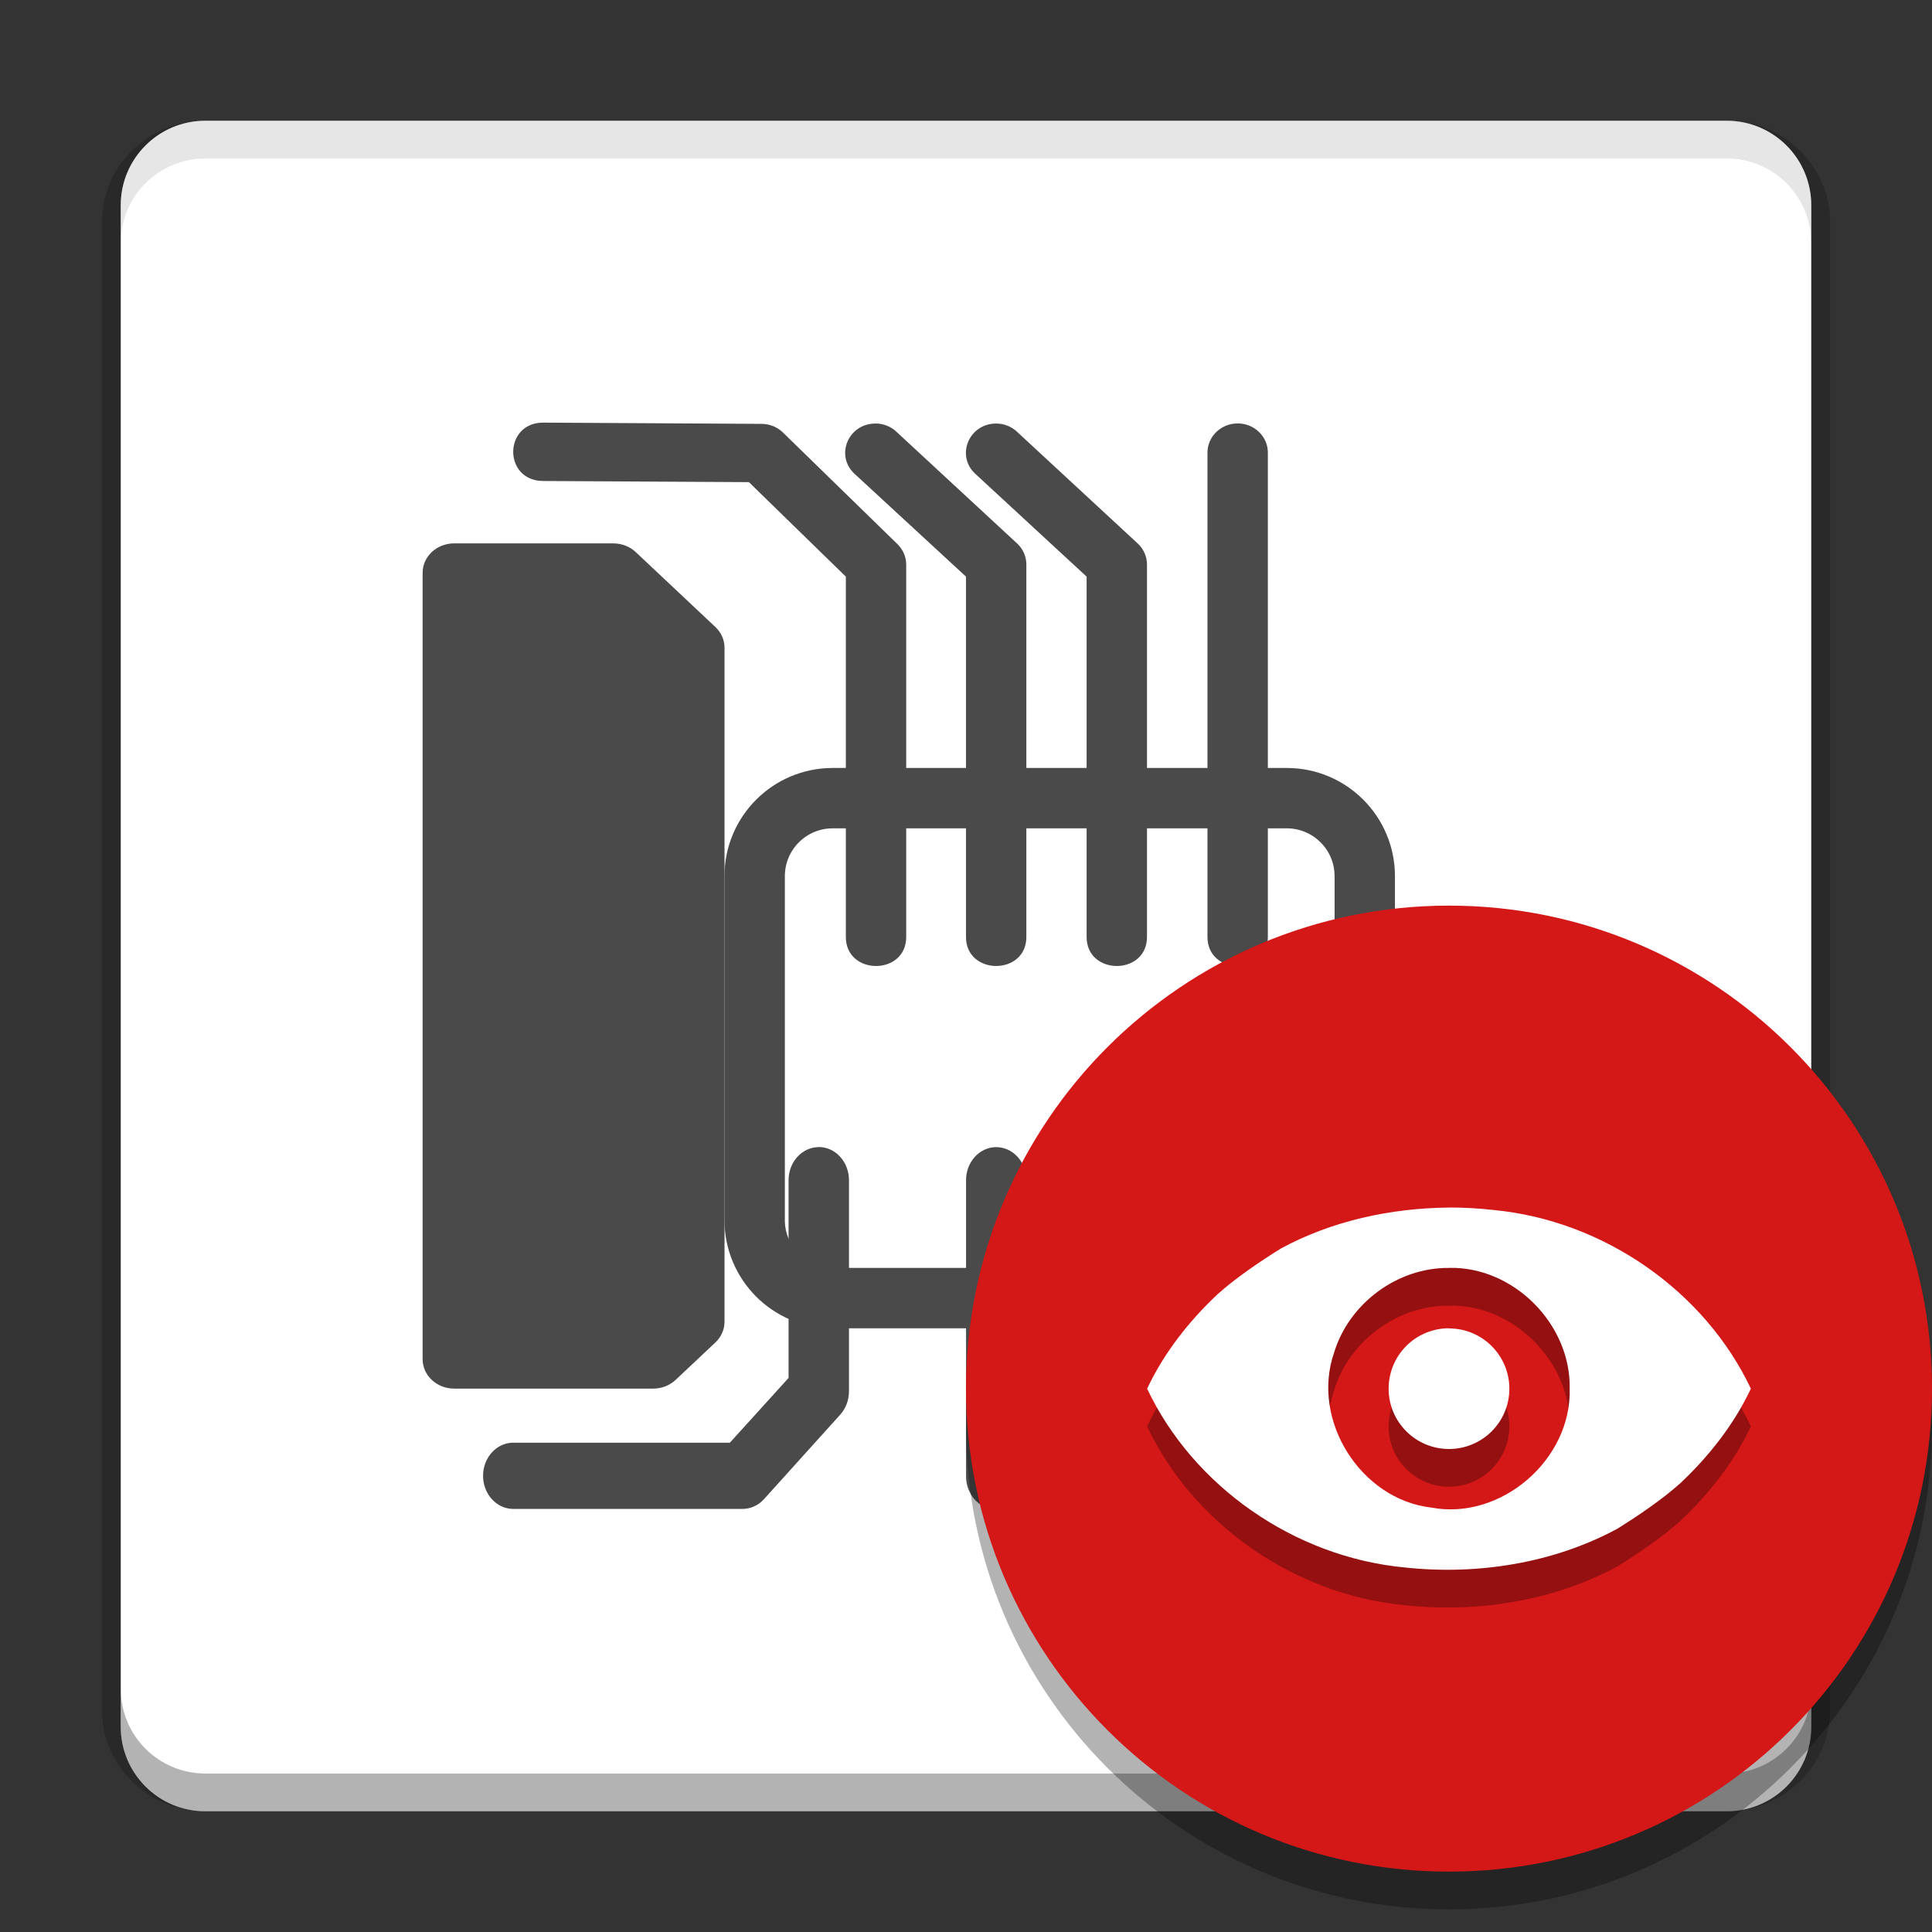
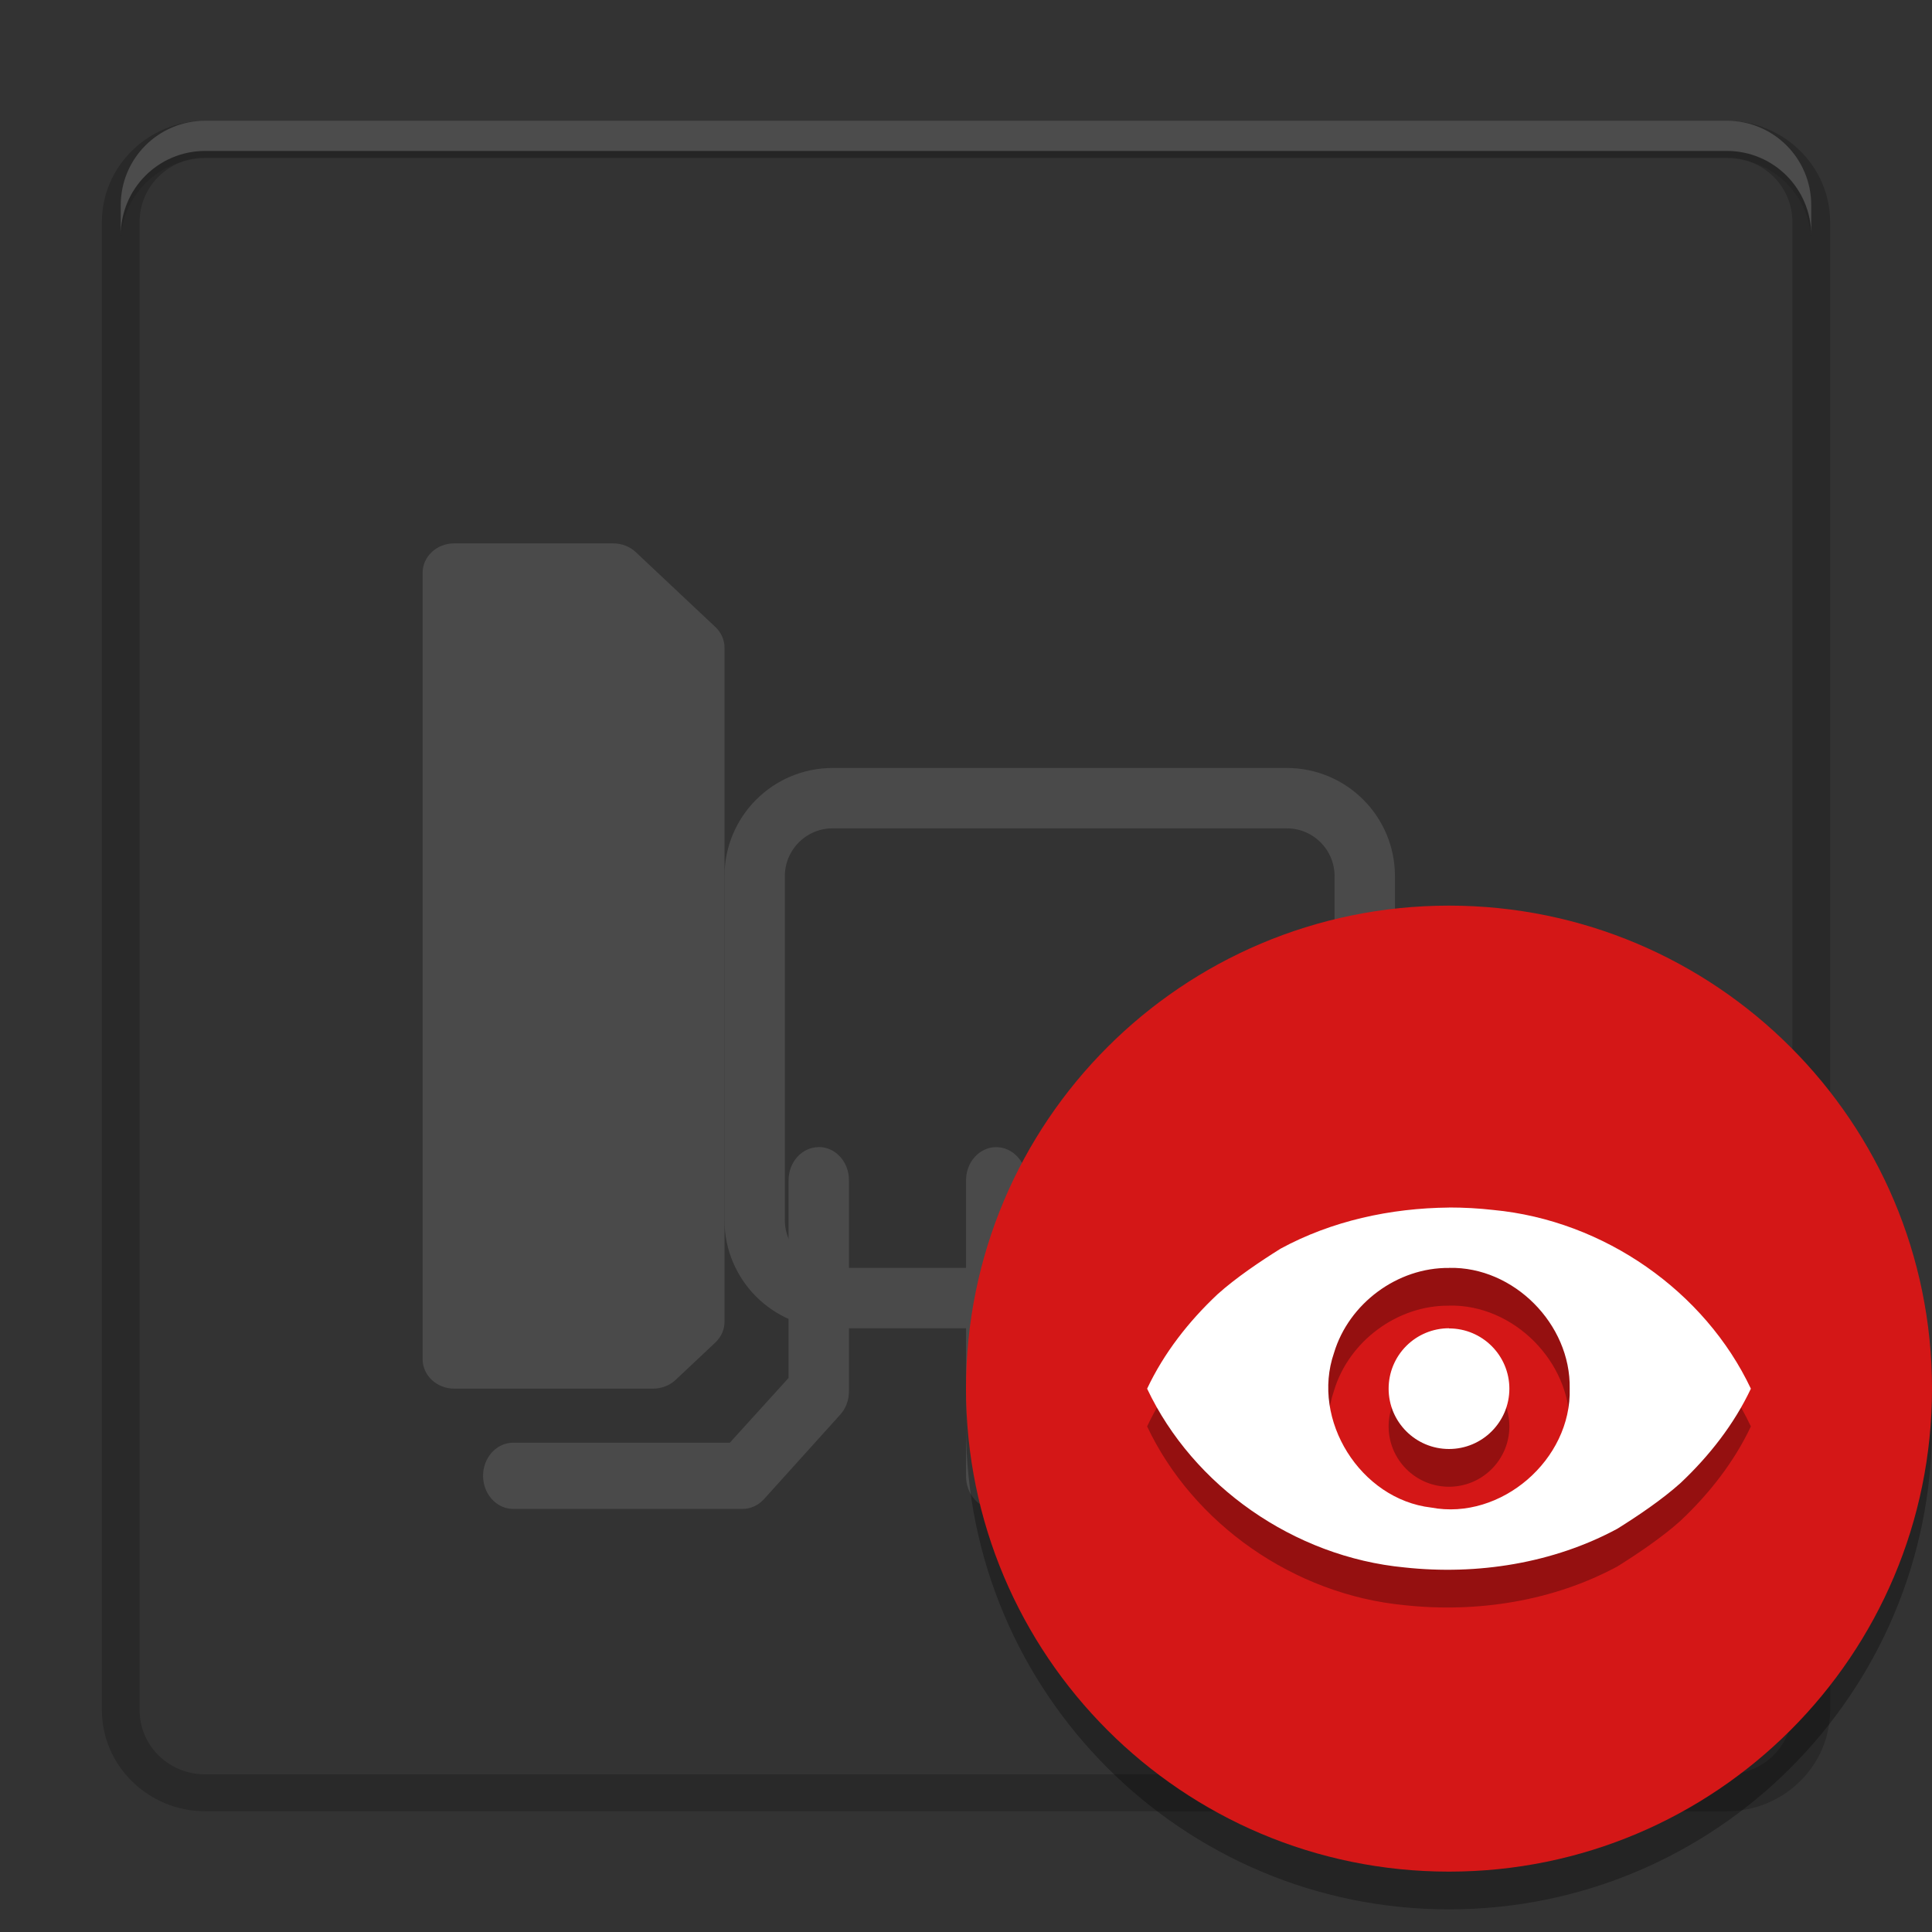
<svg xmlns="http://www.w3.org/2000/svg" xmlns:xlink="http://www.w3.org/1999/xlink" width="512" height="512" version="1.1" viewBox="0 0 384 384">
  <rect x="0" y="0" width="384" height="384" fill="#333333" stroke="none" />
  <defs>
    <filter id="alpha" x="0%" y="0%" width="100%" height="100%">
      <feColorMatrix in="SourceGraphic" values="0 0 0 0 1 0 0 0 0 1 0 0 0 0 1 0 0 0 1 0" />
    </filter>
    <mask id="d">
      <g filter="url(#alpha)">
        <rect width="384" height="384" fill-opacity=".2" />
      </g>
    </mask>
    <clipPath id="f">
      <rect width="384" height="384" />
    </clipPath>
    <g id="a" clip-path="url(#f)">
      <path d="m40.805 24c-9.309 0-16.805 7.496-16.805 16.805v6c0-9.309 7.496-16.805 16.805-16.805h302.4c9.301 0 16.793 7.496 16.793 16.805v-6c0-9.309-7.492-16.805-16.793-16.805z" fill="#fff" />
    </g>
    <clipPath id="e">
      <rect width="384" height="384" />
    </clipPath>
  </defs>
  <path d="m40.801 24c-11.305 0-20.551 9.044-20.551 20.102v295.8c0 11.058 9.246 20.102 20.551 20.102h302.4c11.305 0 20.551-9.044 20.551-20.102v-295.8c0-11.058-9.246-20.102-20.551-20.102zm0 7.336h302.4c7.25 0 13.051 5.674 13.051 12.766v295.8c0 7.092-5.801 12.766-13.051 12.766h-302.4c-7.25 0-13.051-5.674-13.051-12.766v-295.8c0-7.092 5.801-12.766 13.051-12.766z" color="#000000" color-rendering="auto" dominant-baseline="auto" image-rendering="auto" opacity=".2" shape-rendering="auto" solid-color="#000000" style="font-feature-settings:normal;font-variant-alternates:normal;font-variant-caps:normal;font-variant-ligatures:normal;font-variant-numeric:normal;font-variant-position:normal;isolation:auto;mix-blend-mode:normal;shape-padding:0;text-decoration-color:#000000;text-decoration-line:none;text-decoration-style:solid;text-indent:0;text-orientation:mixed;text-transform:none;white-space:normal" />
-   <path d="m360 343.2v-302.4c0-9.277-7.523-16.801-16.801-16.801h-302.4c-9.277 0-16.801 7.523-16.801 16.801v302.4c0 9.277 7.523 16.801 16.801 16.801h302.4c9.277 0 16.801-7.523 16.801-16.801z" fill="#fff" />
-   <path transform="scale(.75)" d="m32 447.6v10c0 12.37 10.031 22.4 22.4 22.4h403.2c12.37 0 22.4-10.031 22.4-22.4v-10c1e-5 12.37-10.031 22.4-22.4 22.4h-403.2c-12.37 0-22.4-10.031-22.4-22.4z" opacity=".3" stroke-width="1.333" />
  <use width="100%" height="100%" mask="url(#d)" xlink:href="#a" />
  <g fill="#4a4a4a">
-     <path d="m108.12 84c-8.105-0.145-8.176 11.656-0.07 11.602l40.801 0.227 19.266 18.781v71.508c-0.113 7.844 12.117 7.844 12 0v-14.387c8e-3 -0.137 8e-3 -0.273 0-0.406v-59.113c-4e-3 -1.535-0.641-3-1.762-4.082l-22.73-22.16c-1.113-1.09-2.633-1.711-4.223-1.723l-43.285-0.246zm137.78 0.16c-3.312 0.051-5.957 2.688-5.906 5.891v96.066c-0.113 7.844 12.117 7.844 12 0v-14.387c8e-3 -0.137 8e-3 -0.27 0-0.406v-81.277c0.055-3.273-2.707-5.941-6.094-5.891zm-71.883 0.023c-5.387-0.02-8.07 6.301-4.219 9.945l22.199 20.48v56.715c-0.012 0.195-0.012 0.391 0 0.586v14.207c-0.113 7.844 12.113 7.844 12 0v-73.906c4e-3 -1.531-0.617-3-1.727-4.09l-23.941-22.16c-1.125-1.137-2.68-1.781-4.309-1.789zm24 0c-5.387-0.02-8.07 6.301-4.219 9.945l22.176 20.48v71.508c-0.117 7.844 12.113 7.844 12 0v-14.387c4e-3 -0.137 4e-3 -0.273 0-0.406v-59.113c0-1.527-0.621-2.996-1.73-4.082l-23.938-22.16c-1.121-1.129-2.664-1.777-4.285-1.789z" />
    <path d="m162.64 228c-3.305 0.059-5.945 3.035-5.906 6.656v16.32c-4e-3 0.152-4e-3 0.309 0 0.461v22.438l-11.672 12.875h-42.961c-2.164-0.035-4.176 1.211-5.269 3.262-1.09 2.051-1.09 4.582 0 6.633 1.094 2.051 3.106 3.297 5.269 3.262h45.469c1.598 8e-3 3.133-0.688 4.266-1.926l15.141-16.781c1.125-1.23 1.758-2.902 1.762-4.644v-41.918c0.019-1.777-0.617-3.484-1.766-4.738-1.145-1.254-2.707-1.945-4.328-1.918zm35.273 0c-3.305 0.059-5.945 3.035-5.902 6.66v58.672c-0.031 2.371 1.105 4.578 2.973 5.773 1.871 1.195 4.18 1.195 6.051 0 1.867-1.195 3.004-3.402 2.977-5.773v-41.43c4e-3 -0.152 4e-3 -0.309 0-0.461v-16.781c0.016-1.777-0.621-3.484-1.766-4.738-1.148-1.254-2.711-1.945-4.328-1.918zm24.023 0c-3.312 0.043-5.969 3.027-5.926 6.66v16.781c-0.012 0.223-0.012 0.445 0 0.668v24.465c4e-3 1.738 0.637 3.398 1.758 4.625l15.137 16.781c1.133 1.242 2.668 1.938 4.266 1.93h45.473c2.164 0.031 4.176-1.215 5.266-3.262 1.09-2.051 1.09-4.586 0-6.633-1.09-2.051-3.102-3.297-5.266-3.266h-42.961l-11.664-12.867v-39.211c0.016-1.77-0.617-3.477-1.758-4.731-1.145-1.25-2.699-1.945-4.312-1.926zm24.047 0c-3.305 0.059-5.945 3.035-5.906 6.656v15.73c-0.156 1.145-0.035 2.312 0.352 3.391 0.039 0.105 0.078 0.207 0.117 0.309 0.41 1.059 1.062 1.977 1.898 2.672l14.531 16.062c1.129 1.25 2.664 1.953 4.266 1.953h15.141c2.164 0.035 4.176-1.215 5.266-3.262 1.094-2.051 1.094-4.586 0-6.633-1.09-2.051-3.102-3.297-5.266-3.262h-12.656l-11.648-12.902v-14.059c0.019-1.777-0.617-3.484-1.766-4.738-1.148-1.254-2.707-1.945-4.328-1.918z" />
    <path d="m90.266 108c-3.461 0-6.266 2.617-6.266 5.844v156.31c0 3.227 2.805 5.844 6.266 5.844h39.566c1.672 0 3.277-0.625 4.453-1.734l7.906-7.441c1.16-1.094 1.812-2.566 1.812-4.106v-133.99c0-1.535-0.652-3.012-1.812-4.102l-15.828-14.887c-1.168-1.105-2.762-1.727-4.426-1.734h-31.668z" />
  </g>
  <path d="m165.5 158.64h90.254c8.562 0 15.504 6.941 15.504 15.504v68.363c0 8.562-6.941 15.504-15.504 15.504h-90.254c-8.562 0-15.504-6.941-15.504-15.504v-68.363c0-8.562 6.941-15.504 15.504-15.504zm0 0" fill="none" stroke="#4a4a4a" stroke-linecap="round" stroke-linejoin="round" stroke-width="12" />
  <g fill-rule="evenodd">
    <path d="m384 283.5c0 53.02-42.98 96-96 96s-96-42.98-96-96c0-53.02 42.98-96 96-96s96 42.98 96 96z" opacity=".3" />
    <path d="m384 276c0 53.02-42.98 96-96 96s-96-42.98-96-96 42.98-96 96-96 96 42.98 96 96z" fill="#d41717" />
    <path d="m288 247.5v0.012c-11.633 0.109-23.336 2.656-33.469 8.168-4.039 2.523-8.887 5.785-12.539 9.07-5.746 5.402-10.668 11.699-13.992 18.762 9.113 19.297 29.141 33.441 51.176 35.531 14.457 1.57 29.586-0.832 42.293-7.699 4.039-2.523 8.887-5.785 12.539-9.07 5.746-5.414 10.668-11.711 13.992-18.762-9.109-19.293-29.145-33.434-51.176-35.52-2.93-0.336-5.883-0.492-8.824-0.492zm0.023 12c12.84-0.285 24.207 11.207 23.965 23.977 0.41 14.113-13.648 26.297-27.551 23.66-14.039-1.648-23.906-17.406-19.289-30.75 2.953-9.816 12.598-16.988 22.887-16.875zm-0.023 12c-3.188 0-6.242 1.266-8.492 3.519s-3.512 5.309-3.508 8.492c4e-3 6.621 5.375 11.988 12 11.988s11.996-5.367 12-11.988c-8e-3 -6.617-5.379-11.977-12-11.977z" opacity=".3" />
    <path d="m288 240v0.012c-11.633 0.109-23.336 2.656-33.469 8.168-4.039 2.523-8.887 5.785-12.539 9.07-5.746 5.402-10.668 11.699-13.992 18.762 9.113 19.297 29.141 33.441 51.176 35.531 14.457 1.57 29.586-0.832 42.293-7.699 4.039-2.523 8.887-5.785 12.539-9.07 5.746-5.414 10.668-11.711 13.992-18.762-9.109-19.293-29.145-33.434-51.176-35.52-2.93-0.336-5.883-0.492-8.824-0.492zm0.023 12c12.84-0.285 24.207 11.207 23.965 23.977 0.41 14.113-13.648 26.297-27.551 23.66-14.039-1.648-23.906-17.406-19.289-30.75 2.953-9.816 12.598-16.988 22.887-16.875zm-0.023 12c-3.188 0-6.242 1.266-8.492 3.519s-3.512 5.309-3.508 8.492c4e-3 6.621 5.375 11.988 12 11.988s11.996-5.367 12-11.988c-8e-3 -6.617-5.379-11.977-12-11.977z" fill="#fff" />
  </g>
  <path transform="scale(.75)" d="m54.4 32c-12.37 0-22.4 10.031-22.4 22.4v10c0-12.37 10.031-22.4 22.4-22.4h403.2c12.37 0 22.4 10.031 22.4 22.4v-10c0-12.37-10.031-22.4-22.4-22.4h-403.2z" opacity=".1" stroke-width="1.333" />
</svg>